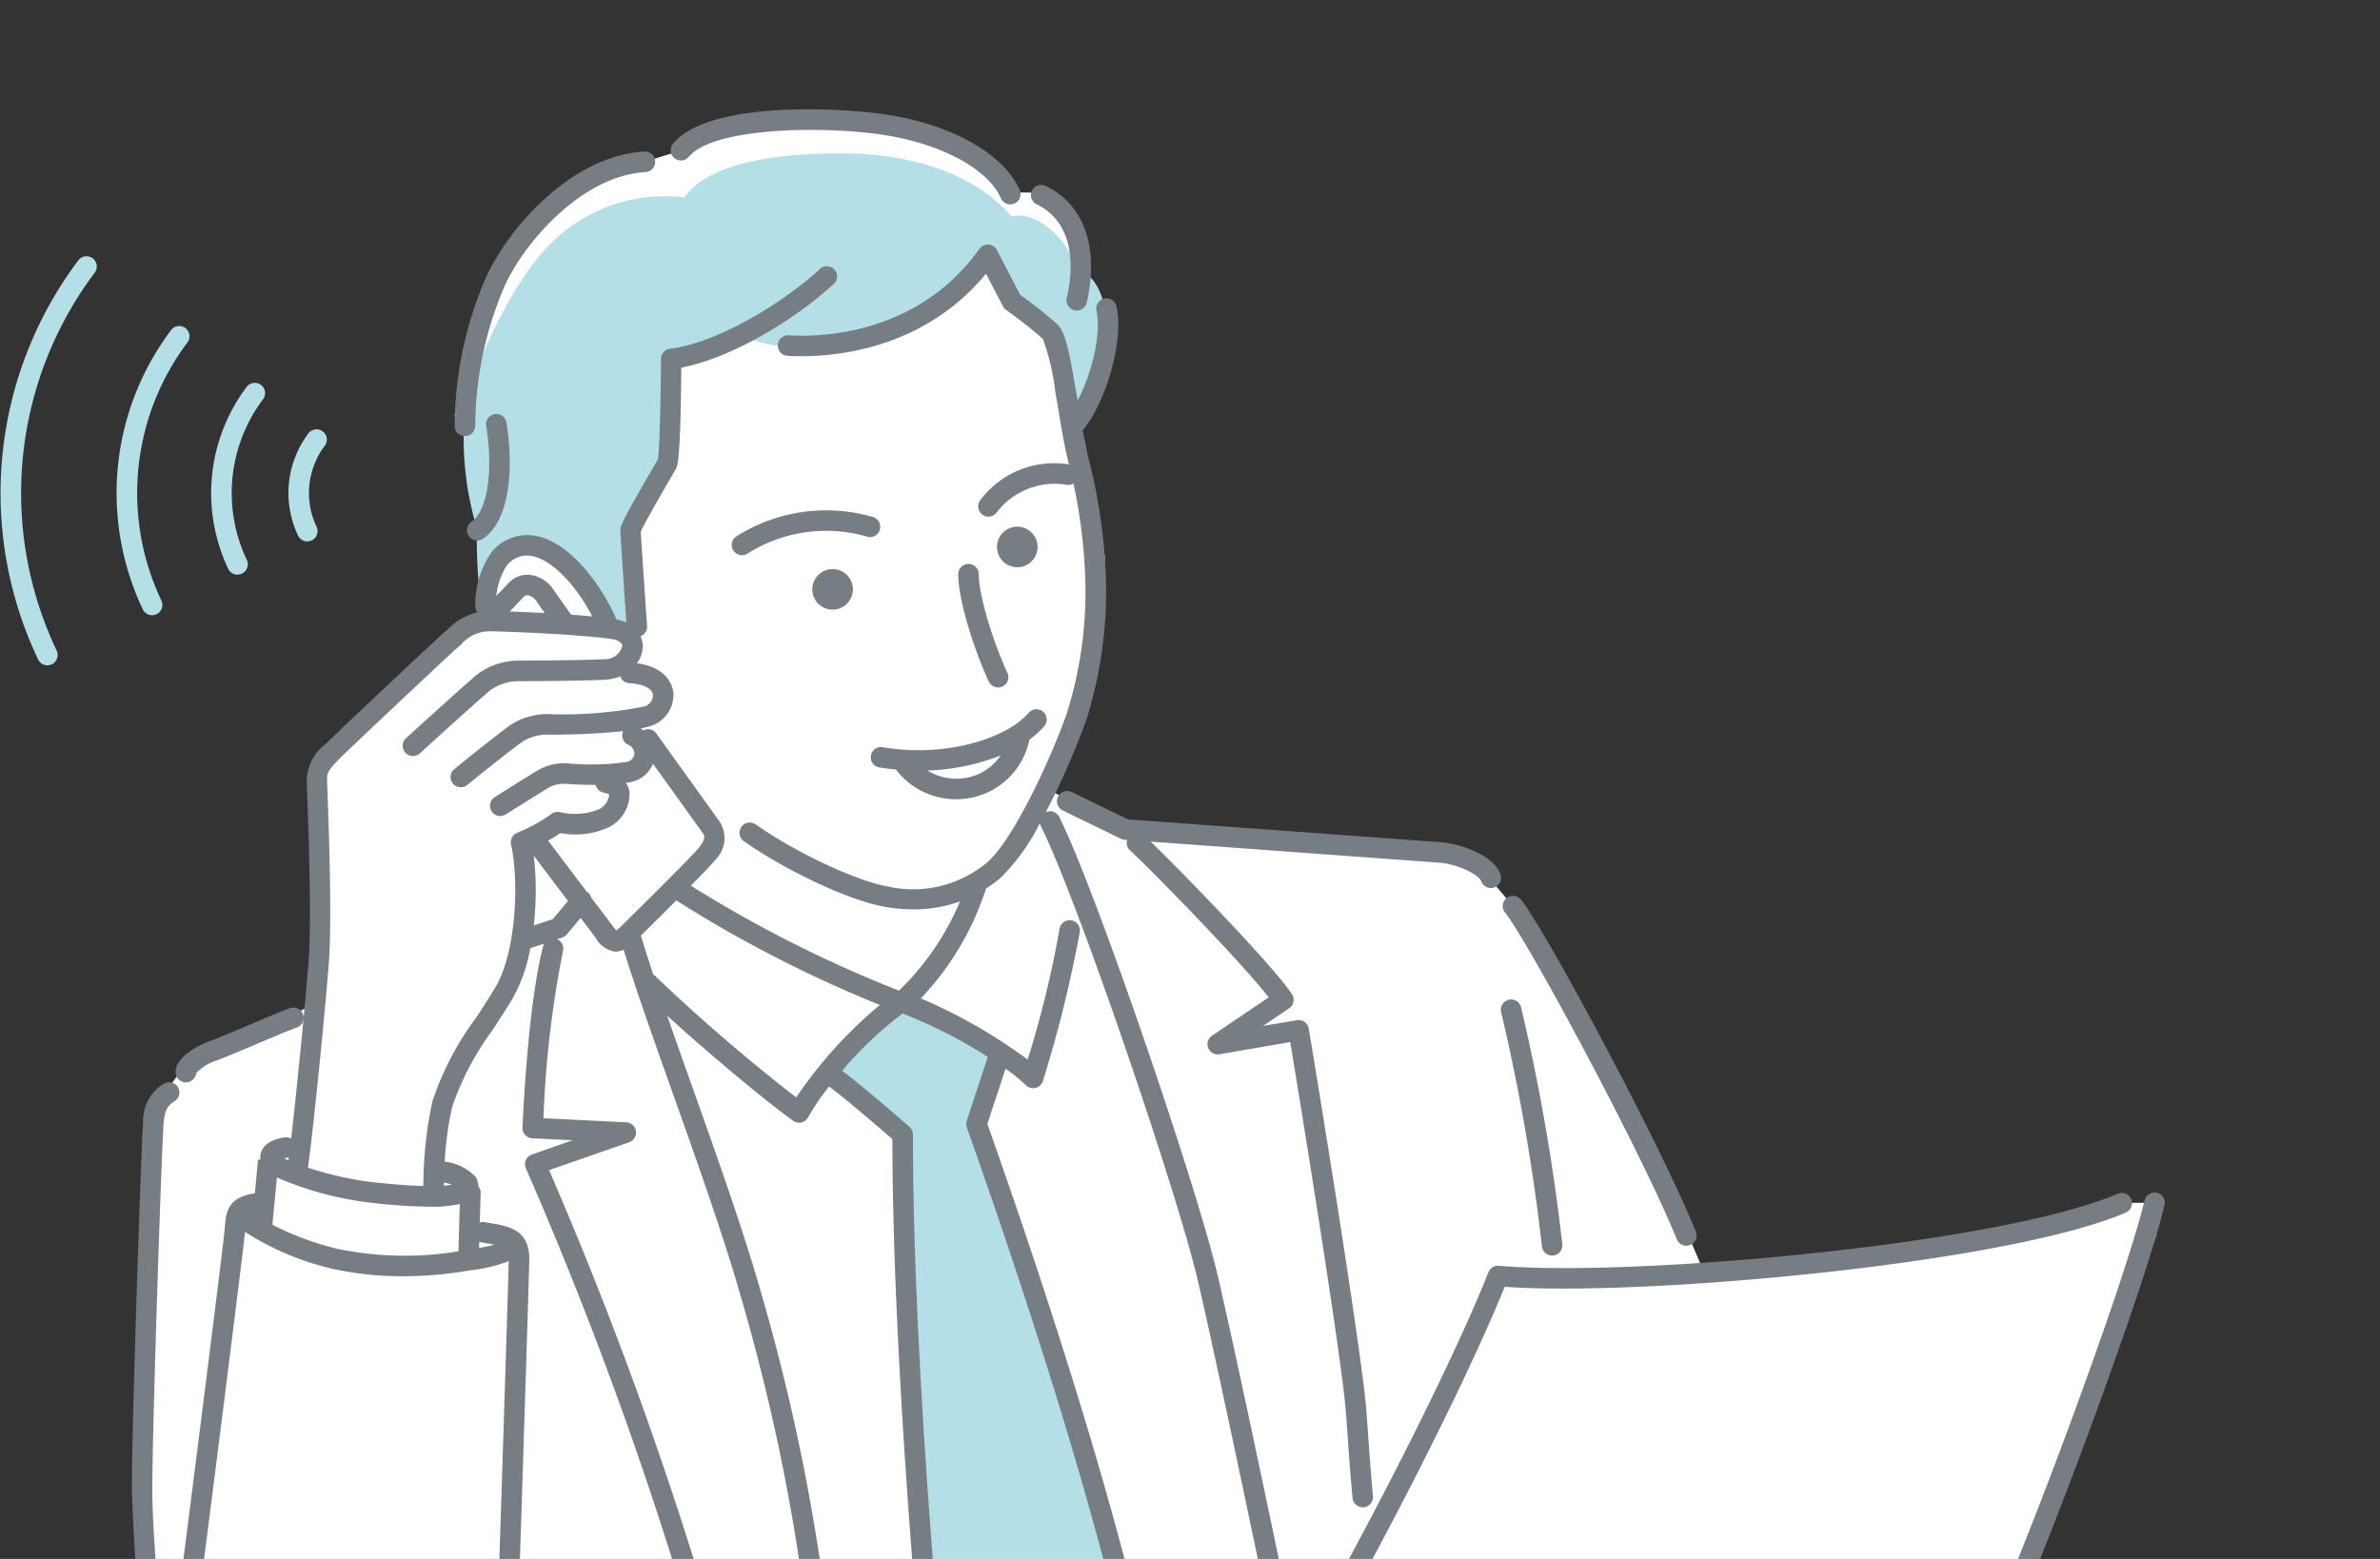
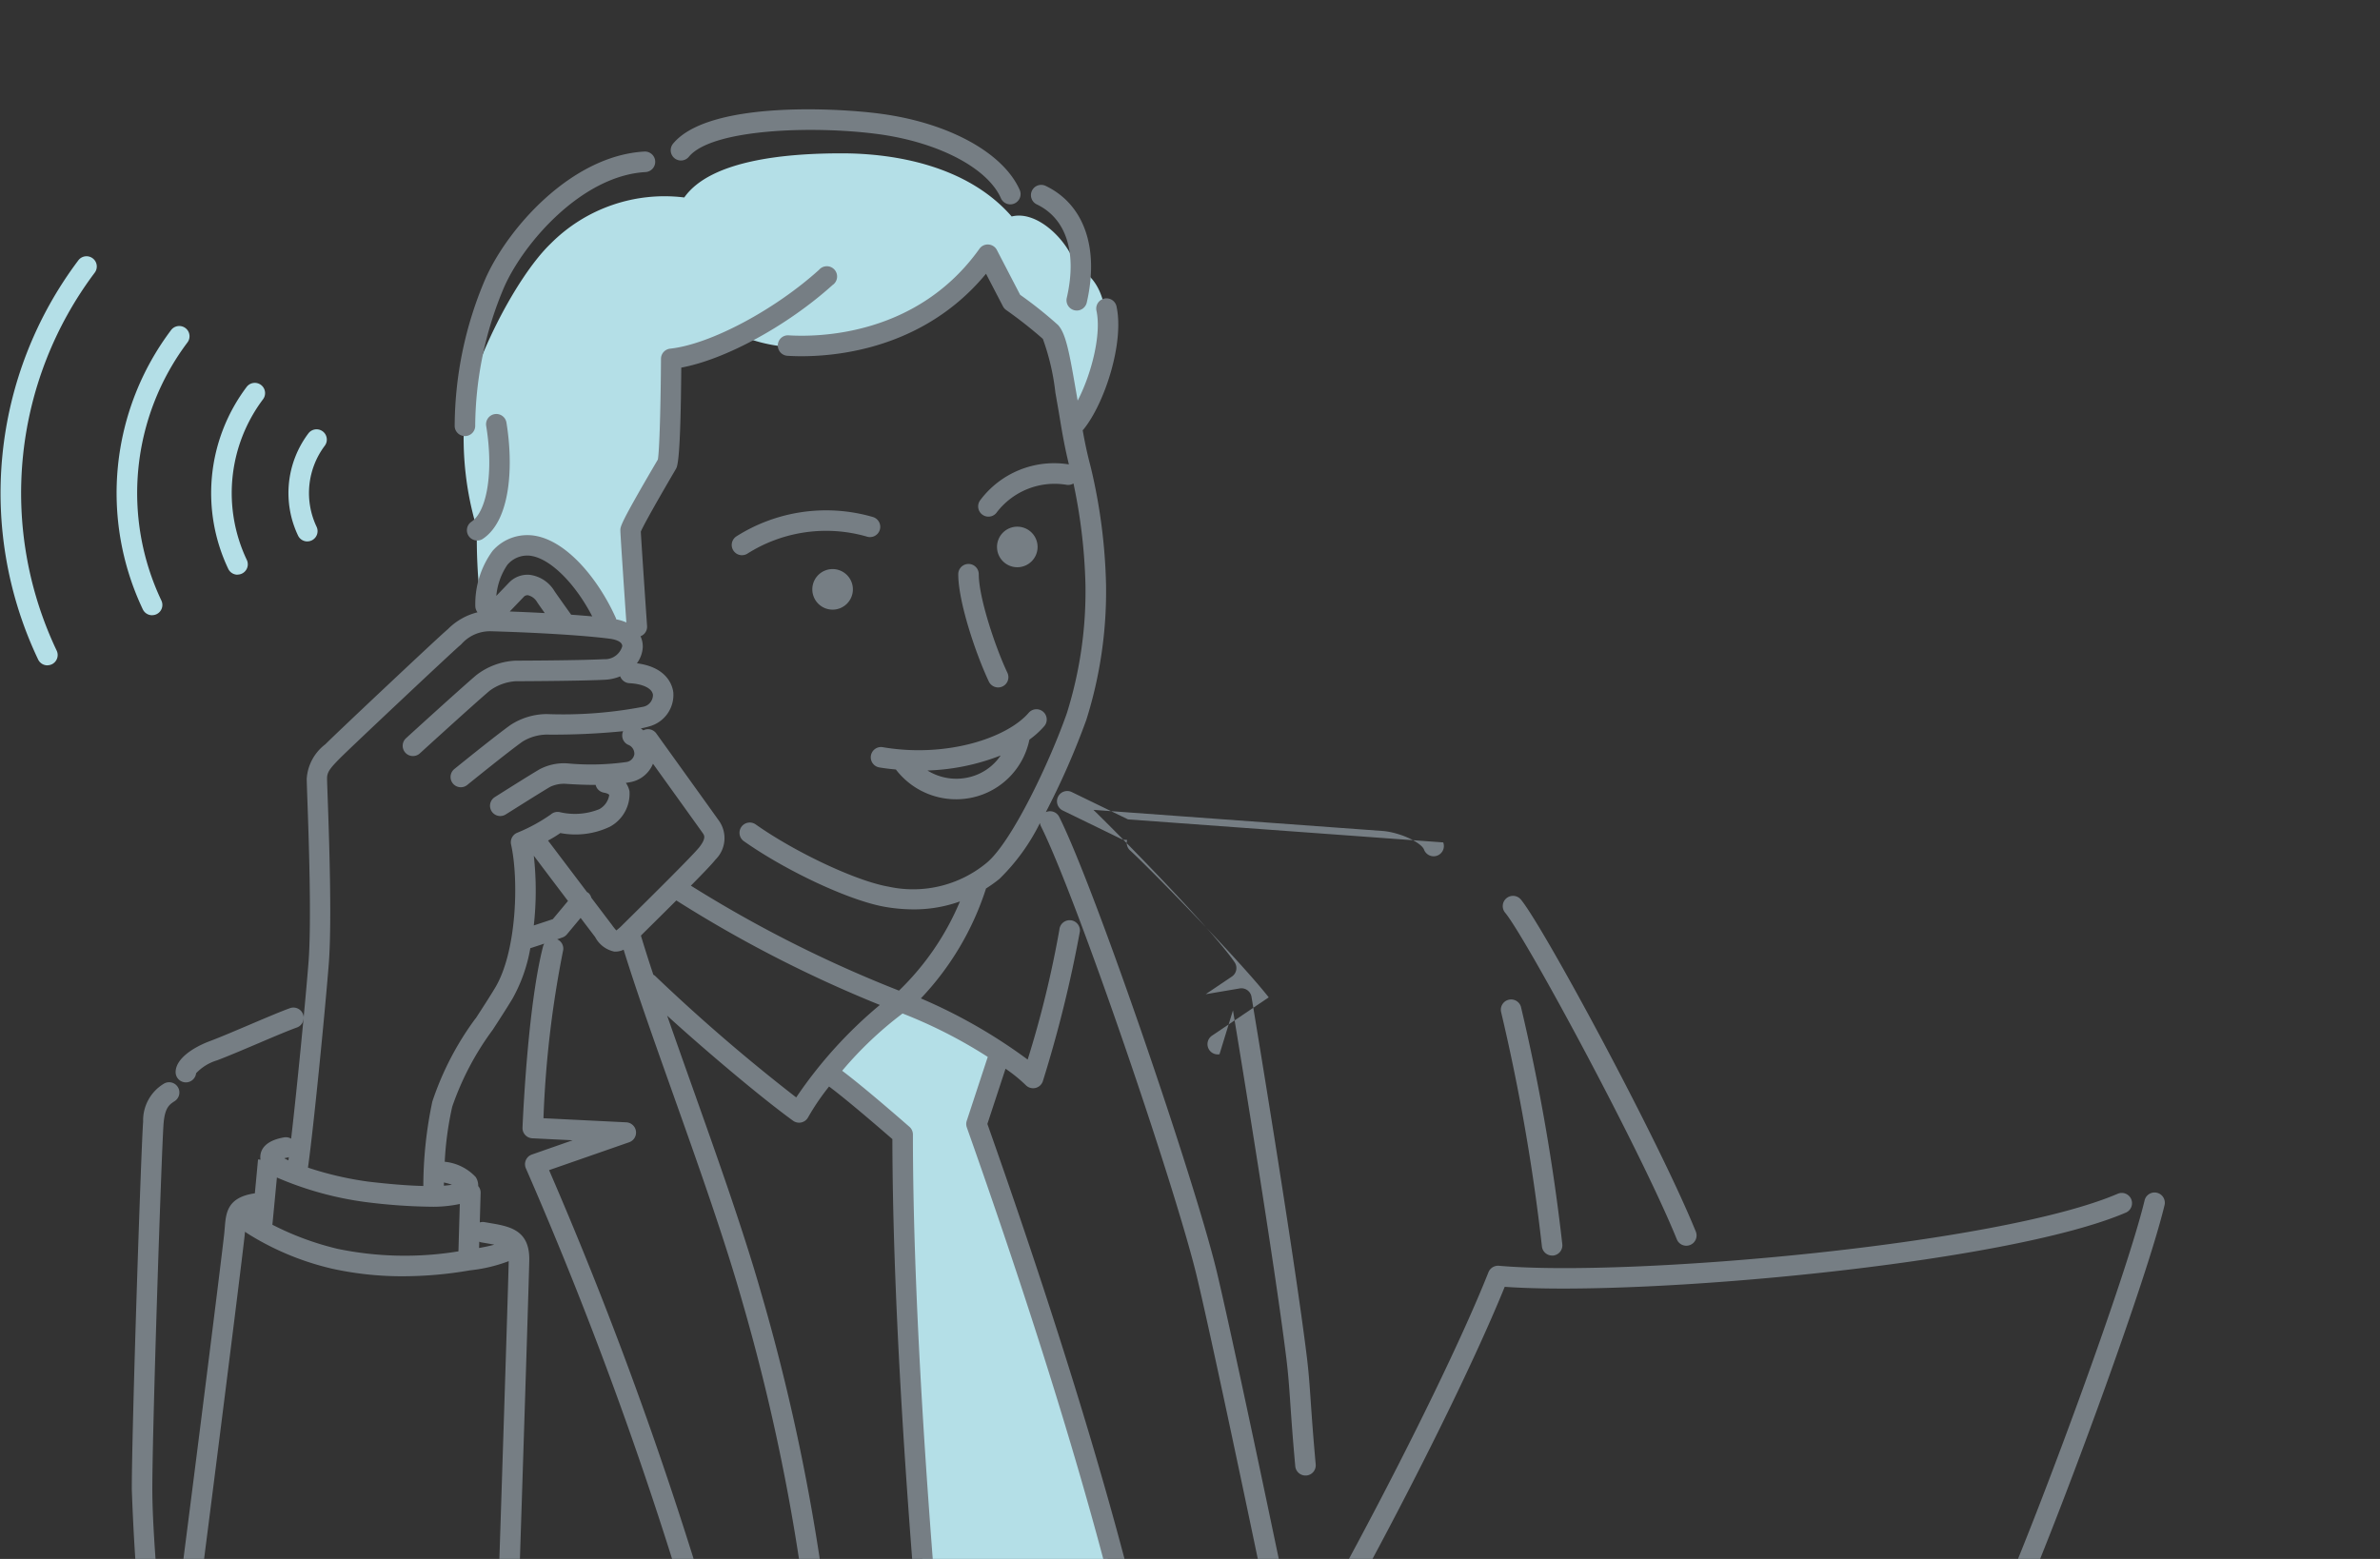
<svg xmlns="http://www.w3.org/2000/svg" width="174" height="114" viewBox="0 0 174 114">
  <rect x="0" y="0" width="174" height="114" fill="#333333" stroke="none" />
  <defs>
    <clipPath id="clip-path">
      <rect id="長方形_11" data-name="長方形 11" width="174" height="114" transform="translate(242.133 1969.156)" fill="none" />
    </clipPath>
    <clipPath id="clip-path-3">
      <rect id="長方形_9" data-name="長方形 9" width="160.323" height="106.25" transform="translate(242.176 1977.156)" fill="none" />
    </clipPath>
    <clipPath id="clip-path-4">
      <rect id="長方形_8" data-name="長方形 8" width="160.5" height="106" transform="translate(242.133 1977.156)" fill="none" />
    </clipPath>
  </defs>
  <g id="グループ_24448" data-name="グループ 24448" transform="translate(-242.133 -1969.156)">
    <g id="レイヤー_4" data-name="レイヤー 4">
-       <path id="パス_75" data-name="パス 75" d="M252.47,2083.156h138.2l9.112-23.658v-2.382H396.5l-14.8,3.833-14.9,1.446-4.122-9.69-8.244-15.331-3.905-4.556-2.386-1.374-21.478-1.663h-2.6l-5.134-2.82,3.327-9.69.649-7.387-1.459-8.4-.926-2.143,1.736-2.531.957-3.116-.343-2.325-1.268-2.325-1.057-4.148-2.642-1.664h-1.664l-3.171-2.88-5.628-2.087-7.134-.291-6.42.978-1.744,1.136-3.382,1.057-5.2,2.167-3.567,3.461-2.246,4.465-1.691,4.359-.687,3.961.713.9,1.136,7.345.476,3.382-.185,2.536-.159,1-5.786,4.175-4.993,4.756-1.295,2.193.053,8.217-.37,8.587-9.406,4.571-1.823,2.431-1.256,14.743-.25,13.316v5.451h0" fill="#fff" />
-     </g>
+       </g>
    <g id="レイヤー_2" data-name="レイヤー 2">
      <g id="グループ_24" data-name="グループ 24">
        <g id="グループ_23" data-name="グループ 23" clip-path="url(#clip-path)">
          <g id="グループ_22" data-name="グループ 22" style="isolation: isolate">
            <g id="グループ_21" data-name="グループ 21">
              <g id="グループ_20" data-name="グループ 20" clip-path="url(#clip-path)">
                <g id="グループ_19" data-name="グループ 19">
                  <g id="グループ_18" data-name="グループ 18" clip-path="url(#clip-path-3)">
                    <g id="グループ_17" data-name="グループ 17" style="isolation: isolate">
                      <g id="グループ_16" data-name="グループ 16">
                        <g id="グループ_15" data-name="グループ 15" clip-path="url(#clip-path-4)">
                          <path id="パス_76" data-name="パス 76" d="M320.764,2000.335c1.037-1.556,2.489-6.43,2.178-8.4s-1.245-2.9-2.178-3.215c-.311-1.659-2.663-4.238-4.667-3.733-3.248-3.732-8.585-4.618-12.422-4.618s-9.545.426-11.515,3.227a11.73,11.73,0,0,0-9.744,3.353c-2.7,2.592-5.912,9.168-6.327,12.591A22.924,22.924,0,0,0,277,2007.8a39.04,39.04,0,0,0,.208,4.874c.622-2.074,2.045-3.774,3.318-3.733,2.036.063,4.771,2.488,5.808,5.7l2.074.726-.312-7.57c1.141-1.867,3.008-4.978,3.008-4.978v-7.571a12.776,12.776,0,0,0,5.185-1.555c3.111,1.348,6.741.933,9.334.207s6.741-4.045,8.711-6.015l1.97,3.63,2.7,2.074a30.783,30.783,0,0,1,1.763,6.741" fill="#b4dfe7" />
                          <path id="パス_77" data-name="パス 77" d="M264.6,2008.746a.741.741,0,0,0,.323-.073.75.75,0,0,0,.354-1,5.755,5.755,0,0,1,.6-5.922.75.75,0,0,0-1.2-.9,7.252,7.252,0,0,0-.754,7.47.748.748,0,0,0,.677.427" fill="#b4dfe7" />
                          <path id="パス_78" data-name="パス 78" d="M259.5,2011.174a.751.751,0,0,0,.677-1.073,11.407,11.407,0,0,1,1.186-11.747.75.75,0,1,0-1.2-.9,12.909,12.909,0,0,0-1.343,13.3.751.751,0,0,0,.677.428" fill="#b4dfe7" />
                          <path id="パス_79" data-name="パス 79" d="M253.255,2014.143a.762.762,0,0,0,.323-.073.75.75,0,0,0,.353-1,18.333,18.333,0,0,1,1.908-18.874.75.75,0,1,0-1.2-.9,19.823,19.823,0,0,0-2.064,20.422.751.751,0,0,0,.678.428" fill="#b4dfe7" />
                          <path id="パス_80" data-name="パス 80" d="M245.6,2017.806a.765.765,0,0,0,.324-.073.752.752,0,0,0,.353-1,26.824,26.824,0,0,1,2.782-27.638.75.75,0,0,0-1.2-.9,28.321,28.321,0,0,0-2.938,29.189.751.751,0,0,0,.677.427" fill="#b4dfe7" />
                          <path id="パス_81" data-name="パス 81" d="M314.9,2046.269c-.463,1.434-1.263,3.455-1.677,5.114,7.743,19.635,16.04,54.028,16.731,69.376H312.813c-1.659-16.316-5.393-60.664-4.7-68.684-1.58-1.343-3.307-2.809-5.254-4.287a22.924,22.924,0,0,1,5.205-4.973,31.614,31.614,0,0,1,6.843,3.454" fill="#b4dfe7" />
                          <path id="パス_82" data-name="パス 82" d="M320.854,1991.864a.75.75,0,0,0,.731-.582c.923-4-.2-7.189-3.006-8.533a.75.75,0,0,0-.648,1.353c2.158,1.033,2.957,3.528,2.192,6.843a.752.752,0,0,0,.562.9.765.765,0,0,0,.169.019" fill="#767e84" />
                          <path id="パス_83" data-name="パス 83" d="M316,1984.1a.742.742,0,0,0,.3-.065.751.751,0,0,0,.383-.99c-1.212-2.733-5.224-4.923-10.223-5.578-3.339-.44-12.563-.9-15.117,2.193a.75.75,0,1,0,1.155.957c1.687-2.043,9.08-2.278,13.767-1.663,4.423.579,8.058,2.468,9.045,4.7a.753.753,0,0,0,.687.447" fill="#767e84" />
                          <path id="パス_84" data-name="パス 84" d="M276.125,2001.045h.036a.75.75,0,0,0,.714-.784,26.312,26.312,0,0,1,2.1-10.073c1.42-3.252,5.692-8.187,10.351-8.449a.75.75,0,0,0-.084-1.5c-5.347.3-10.027,5.647-11.641,9.346a27.571,27.571,0,0,0-2.227,10.744.748.748,0,0,0,.748.715" fill="#767e84" />
                          <path id="パス_85" data-name="パス 85" d="M277.018,2008.685a.741.741,0,0,0,.417-.127c2.075-1.388,2.225-5.444,1.724-8.5a.75.75,0,1,0-1.481.244c.54,3.281.086,6.227-1.077,7.006a.75.75,0,0,0,.417,1.373" fill="#767e84" />
                          <path id="パス_86" data-name="パス 86" d="M315.106,2019.426a.75.75,0,0,0,.678-1.072c-.874-1.845-2.094-5.48-2.094-7.208a.75.75,0,0,0-1.5,0c0,2.04,1.3,5.87,2.237,7.85a.753.753,0,0,0,.679.43" fill="#767e84" />
                          <path id="パス_87" data-name="パス 87" d="M312.951,2026a3.859,3.859,0,0,0,2.342-1.6,16,16,0,0,1-5.355,1.1,4.007,4.007,0,0,0,3.013.5m-6.255-2.2c4.627.782,9.046-.667,10.644-2.519a.75.75,0,0,1,1.136.981,6.512,6.512,0,0,1-1.083.981,5.448,5.448,0,0,1-4.1,4.217,5.541,5.541,0,0,1-5.663-2.033c-.4-.037-.792-.081-1.182-.147a.751.751,0,1,1,.25-1.48" fill="#767e84" />
                          <path id="パス_88" data-name="パス 88" d="M256.457,2047.66h0Zm-.734.647a.752.752,0,0,0,.747-.669,3.49,3.49,0,0,1,1.524-.94c.766-.287,1.879-.761,2.955-1.218,1.1-.47,2.244-.955,2.912-1.195a.751.751,0,0,0-.51-1.412c-.707.255-1.815.726-2.989,1.226-1.061.451-2.159.919-2.895,1.194-1.205.452-2.494,1.284-2.494,2.264a.75.75,0,0,0,.75.75" fill="#767e84" />
                          <path id="パス_89" data-name="パス 89" d="M365.418,2060.252a.742.742,0,0,0,.282-.056.749.749,0,0,0,.413-.976c-2.737-6.74-11.177-22.349-12.789-24.283a.75.75,0,0,0-1.152.961c1.5,1.8,9.894,17.342,12.552,23.885a.748.748,0,0,0,.694.469" fill="#767e84" />
                          <path id="パス_90" data-name="パス 90" d="M355.605,2060.974a.7.7,0,0,0,.09-.005.75.75,0,0,0,.656-.834,146.534,146.534,0,0,0-3.028-17.375.751.751,0,0,0-1.446.4,144.659,144.659,0,0,1,2.985,17.148.749.749,0,0,0,.743.662" fill="#767e84" />
                          <path id="パス_91" data-name="パス 91" d="M396.514,2102.746a22.1,22.1,0,0,1-3.073.17c-1.784,0-3.724-.107-5.124-.184l-.766-.041a65.494,65.494,0,0,1-8.525-1.167.734.734,0,0,1-.036.355c-.242.632-.3,1.023,1.255,1.7,1.32.574,8.048,1.795,10.581,2.255l.72.131a4.878,4.878,0,0,0,3.782-.641,2.369,2.369,0,0,0,.81-1.943.739.739,0,0,1,.376-.635m-17.222,2.111c.2,1.953,1.742,2.753,4.349,3.473a17.163,17.163,0,0,0,9.434-.762c-.1,0-.206.011-.311.011a8.25,8.25,0,0,1-1.488-.138l-.719-.131c-4.9-.889-9.611-1.789-10.91-2.355-.11-.048-.239-.1-.377-.169.005.025.019.046.022.071m-49.382-3.574c6.243-8.686,17.327-29.728,21.044-39.094a.756.756,0,0,1,.763-.471c9.576.845,36.571-1.536,45.257-5.273a.751.751,0,0,1,.594,1.379c-8.692,3.739-35.27,6.156-45.426,5.433-3.853,9.483-13.916,28.625-20.286,37.867,11.278,1.245,35.105,1.51,43.56-.57a.75.75,0,0,1,.359,1.456,55.9,55.9,0,0,1-8.629,1.141c1.013,1.458,2.813,2.469,4.892,3.622a26.25,26.25,0,0,1,6.668,4.728c2.9,3.049,8.231,3.565,11.063,1.99,3.019-1.681,5.644-4.854,6.247-6.813-.109.076-.224.147-.344.214a.745.745,0,0,1-.13.749c-1.587,1.811-5.455,2.528-8.665,2.528a14.492,14.492,0,0,1-3.636-.393c-2.471-.683-5.133-1.67-5.442-4.769a.741.741,0,0,1,.536-.78,2.286,2.286,0,0,1-.745-2.886.722.722,0,0,1,.135-.213c-.055-.024-.119-.048-.164-.071a2.663,2.663,0,0,1-1.4-2.387,2.784,2.784,0,0,1,.463-1.534,3.472,3.472,0,0,1-1.373-1.063,3.213,3.213,0,0,1-.62-2.594,3.657,3.657,0,0,1,3.565-2.8,3.061,3.061,0,0,1-.2-1.852c.41-2.373,3.007-2.925,4.924-3.134,1.325-.144,3.56-.227,5.831-.29a.586.586,0,0,1,.015-.07c2.87-6.751,8.8-22.807,10.152-28.376a.75.75,0,1,1,1.457.353c-1.327,5.484-7.027,20.965-9.992,28.05l.4-.011c2.289-.058,4.45-.113,5.389-.209a.737.737,0,0,1,.823.67.75.75,0,0,1-.67.822c-1,.1-3.084.155-5.5.217-2.85.073-6.08.155-7.74.336-3.343.364-3.536,1.478-3.609,1.9a1.425,1.425,0,0,0,.193,1.157,2.841,2.841,0,0,0,2,.767c2.524.231,8.776.661,10.25.661a42.83,42.83,0,0,0,6.777-.961,2.62,2.62,0,0,0,1.687-1.392,1.078,1.078,0,0,0,.039-.874,2.766,2.766,0,0,0-1.859-1.291.75.75,0,1,1,.428-1.438,4.177,4.177,0,0,1,2.767,2.047,2.541,2.541,0,0,1,.01,2.133,4.111,4.111,0,0,1-2.615,2.245,43.35,43.35,0,0,1-7.234,1.031c-1.6,0-8.11-.458-10.387-.667a5.539,5.539,0,0,1-2.075-.552.7.7,0,0,1-.578.221c-1.165-.072-2.506.316-2.788,1.624a1.729,1.729,0,0,0,.346,1.365,2.246,2.246,0,0,0,1.762.829c.637.032,1.922.122,3.464.23,3.532.247,8.871.614,10.081.546a60.767,60.767,0,0,0,7.751-1.084,2.568,2.568,0,0,0,1.463-2.759.75.75,0,1,1,1.465-.324,4.015,4.015,0,0,1-2.54,4.532,61.946,61.946,0,0,1-8.045,1.132c-.128.007-.292.011-.488.011-1.818,0-6.375-.319-9.792-.557-1.357-.1-2.51-.176-3.2-.216a1.393,1.393,0,0,0-.706,1.171,1.179,1.179,0,0,0,.6,1.055c1.085.567,7.1,1.351,9.373,1.467l.772.042c2.226.122,6.368.35,8.212-.028a3.444,3.444,0,0,0,2.321-1.768,1.41,1.41,0,0,0,.14-1.184.75.75,0,0,1,1.353-.648,2.826,2.826,0,0,1-.149,2.5,4.927,4.927,0,0,1-3.278,2.548.74.74,0,0,1,.64.727,3.98,3.98,0,0,1-.943,2.69.74.74,0,0,1,.786.95c-.748,2.6-3.816,6.018-6.985,7.781a9.573,9.573,0,0,1-4.584,1.052,11.56,11.56,0,0,1-8.293-3.319,25.11,25.11,0,0,0-6.309-4.45,25.968,25.968,0,0,1-3.854-2.436,86.58,86.58,0,0,0,3.711,14.071.751.751,0,0,1-.429.971.777.777,0,0,1-.271.05.748.748,0,0,1-.7-.48,90.329,90.329,0,0,1-4.2-16.882v-.008c0-.025.006-.048.005-.072a.345.345,0,0,1,0-.045c-3.724.222-7.908.325-12.14.325a206.294,206.294,0,0,1-23.015-1.115.75.75,0,0,1-.515-1.181" fill="#767e84" />
                          <path id="パス_92" data-name="パス 92" d="M296.38,2009.755a.743.743,0,0,0,.384-.106,10.752,10.752,0,0,1,8.729-1.258.75.75,0,1,0,.458-1.428,12.254,12.254,0,0,0-9.956,1.4.75.75,0,0,0,.385,1.394" fill="#767e84" />
                          <path id="パス_93" data-name="パス 93" d="M315.024,2009.153a1.483,1.483,0,1,0,1.483-1.483,1.482,1.482,0,0,0-1.483,1.483" fill="#767e84" />
                          <path id="パス_94" data-name="パス 94" d="M301.521,2012.253a1.483,1.483,0,1,0,1.483-1.482,1.483,1.483,0,0,0-1.483,1.482" fill="#767e84" />
-                           <path id="パス_95" data-name="パス 95" d="M331.289,2046.251a.75.75,0,0,1-.545-1.362l4.145-2.8c-2.244-2.852-8.9-9.624-10.143-10.751a.746.746,0,0,1-.209-.759l-.187-.013a.793.793,0,0,1-.274-.074l-4.246-2.067a.75.75,0,1,1,.657-1.349l4.116,2,23.043,1.683c1.34.154,3.661.922,4.186,2.322a.75.75,0,0,1-.439.966.738.738,0,0,1-.264.048.751.751,0,0,1-.7-.487c-.18-.479-1.577-1.2-2.921-1.356l-21.249-1.551c2.1,2.041,8.738,8.82,10.322,11.144a.751.751,0,0,1-.2,1.045l-1.915,1.291,2.485-.422a.748.748,0,0,1,.865.616c.03.181,3.027,18.177,4.021,26.131.16,1.277.225,2.217.313,3.517.077,1.1.172,2.478.359,4.539a.75.75,0,0,1-.679.816l-.068,0a.751.751,0,0,1-.747-.682c-.189-2.078-.284-3.461-.361-4.573-.088-1.276-.151-2.2-.306-3.434-.875-7-3.312-21.843-3.887-25.328Z" fill="#767e84" />
+                           <path id="パス_95" data-name="パス 95" d="M331.289,2046.251a.75.75,0,0,1-.545-1.362l4.145-2.8c-2.244-2.852-8.9-9.624-10.143-10.751a.746.746,0,0,1-.209-.759l-.187-.013a.793.793,0,0,1-.274-.074l-4.246-2.067a.75.75,0,1,1,.657-1.349l4.116,2,23.043,1.683a.75.75,0,0,1-.439.966.738.738,0,0,1-.264.048.751.751,0,0,1-.7-.487c-.18-.479-1.577-1.2-2.921-1.356l-21.249-1.551c2.1,2.041,8.738,8.82,10.322,11.144a.751.751,0,0,1-.2,1.045l-1.915,1.291,2.485-.422a.748.748,0,0,1,.865.616c.03.181,3.027,18.177,4.021,26.131.16,1.277.225,2.217.313,3.517.077,1.1.172,2.478.359,4.539a.75.75,0,0,1-.679.816l-.068,0a.751.751,0,0,1-.747-.682c-.189-2.078-.284-3.461-.361-4.573-.088-1.276-.151-2.2-.306-3.434-.875-7-3.312-21.843-3.887-25.328Z" fill="#767e84" />
                          <path id="パス_96" data-name="パス 96" d="M266.734,2060.463a24.223,24.223,0,0,0,8.915.2l.1-3.464a9.415,9.415,0,0,1-2.194.2,41.2,41.2,0,0,1-4.65-.335,24.359,24.359,0,0,1-6.528-1.8c-.1,1.045-.239,2.536-.33,3.453a21.046,21.046,0,0,0,4.687,1.743m7.853-4.831c0,.13,0,.211,0,.234.242-.02.436-.045.586-.073a4.732,4.732,0,0,0-.582-.161m2.31-11.986c.475-.73.966-1.485,1.422-2.24,1.584-2.625,1.752-7.881,1.174-10.494a.752.752,0,0,1,.439-.852,12.431,12.431,0,0,0,2.464-1.34.752.752,0,0,1,.657-.172,4.789,4.789,0,0,0,2.883-.214,1.422,1.422,0,0,0,.733-1.035c-.01-.055-.15-.135-.4-.179a.747.747,0,0,1-.593-.562c-.771,0-1.541-.035-2.2-.081a2.337,2.337,0,0,0-1.137.228c-.848.5-3.212,2-3.236,2.011a.743.743,0,0,1-.4.117.75.75,0,0,1-.4-1.384c.1-.062,2.409-1.528,3.28-2.038a3.835,3.835,0,0,1,2-.431,18.582,18.582,0,0,0,4.323-.094.687.687,0,0,0,.6-.571.7.7,0,0,0-.46-.695.749.749,0,0,1-.359-.991,51.661,51.661,0,0,1-5.558.249.222.222,0,0,0-.086,0,3.468,3.468,0,0,0-1.707.509c-1.022.722-4,3.134-4.027,3.158a.75.75,0,1,1-.945-1.164c.123-.1,3.044-2.469,4.107-3.219a4.892,4.892,0,0,1,2.572-.784h.083a31.175,31.175,0,0,0,7.049-.54.886.886,0,0,0,.692-.866c-.055-.471-.718-.8-1.728-.854a.751.751,0,0,1-.665-.5,3.367,3.367,0,0,1-1.121.249c-1.515.077-4.745.1-6.534.109a3.592,3.592,0,0,0-1.9.7c-1.259,1.075-5.056,4.54-5.094,4.575a.75.75,0,0,1-1.011-1.109c.156-.143,3.853-3.515,5.13-4.607a5.082,5.082,0,0,1,2.864-1.064c1.778-.007,4.979-.03,6.464-.107a1.317,1.317,0,0,0,1.349-.945c.015-.4-.683-.523-.9-.551-2.211-.288-6.075-.475-8.713-.548a2.786,2.786,0,0,0-2.155.953l-.144.126c-.744.647-8.012,7.485-8.738,8.221s-.931,1.008-.931,1.467c0,.152.018.628.042,1.321.1,2.744.326,9.17.083,12.247-.281,3.567-1.114,12.009-1.52,14.89a24.293,24.293,0,0,0,4.426,1.025c1.761.206,3.053.294,4.007.316l0-.014a30.121,30.121,0,0,1,.659-6.161,21.741,21.741,0,0,1,3.155-6.073m5.662-7.276,1.1-1.318c-.719-.95-1.583-2.091-2.5-3.31a22.972,22.972,0,0,1,0,5.1c.7-.228,1.17-.386,1.411-.468m2.486-1.966a.687.687,0,0,1,.085.045.735.735,0,0,1,.225.363c.91,1.2,1.493,1.97,1.5,1.978a4.2,4.2,0,0,0,.325.412,3.656,3.656,0,0,0,.439-.388l.607-.6c1.259-1.243,4.6-4.546,5.033-5.11.5-.648.354-.855.25-1.006-.144-.209-1.759-2.457-3.647-5.086a2.222,2.222,0,0,1-1.632,1.342c-.111.023-.231.042-.35.06a1.617,1.617,0,0,1,.265.614,2.745,2.745,0,0,1-1.432,2.59,5.858,5.858,0,0,1-3.623.463,9.076,9.076,0,0,1-.9.55l2.855,3.774m4.843,6.033a.742.742,0,0,1,.125.085,131.2,131.2,0,0,0,10.32,8.891,32.344,32.344,0,0,1,6.116-6.762,92.354,92.354,0,0,1-14.881-7.642c-.708.708-1.491,1.484-2.288,2.271l-.3.3c.261.872.567,1.834.908,2.86M279.4,2013.872c.7.026,1.6.064,2.559.115-.265-.374-.482-.683-.553-.792a1.068,1.068,0,0,0-.679-.513.38.38,0,0,0-.327.148Zm1.594-4.063a1.89,1.89,0,0,0-1.776.663,4.829,4.829,0,0,0-.8,2.259l.9-.939a1.874,1.874,0,0,1,1.547-.6,2.478,2.478,0,0,1,1.8,1.181c.043.067.254.374,1.225,1.734.525.037,1.043.078,1.541.123-1.22-2.363-3.006-4.173-4.431-4.418m-17.828,43.99q-.15.025-.255.054l.069.038c.066.037.146.075.233.115.01-.076.02-.155.03-.237a.6.6,0,0,1-.077.03m15.1,6.373c-.17-.034-.36-.068-.59-.107l-.393-.067a.686.686,0,0,1-.117-.046l-.014.463c.387-.07.8-.154,1.114-.243m-25.589,39a15.761,15.761,0,0,0,.915-2.265.731.731,0,0,1-.16-.328,169.954,169.954,0,0,1-1.669-18.516c0-4.641.69-25.212.829-26.887a3.126,3.126,0,0,1,1.492-2.761.75.75,0,1,1,.816,1.259c-.384.249-.715.463-.813,1.626-.138,1.665-.824,22.14-.824,26.763,0,3.235.578,9.727,1.093,14.184,1.2-9.015,4.041-31.591,4.171-32.95l.032-.369c.088-1.092.182-2.221,2.2-2.512.121-1.275.233-2.477.233-2.478l.181.017a1.156,1.156,0,0,1,0-.379c.075-.45.438-1.033,1.746-1.254a.743.743,0,0,1,.493.1c.415-3.582,1.022-9.752,1.268-12.873.237-2.991.011-9.357-.087-12.075-.025-.721-.042-1.216-.042-1.374a3.444,3.444,0,0,1,1.363-2.521c.772-.784,8.028-7.61,8.822-8.3l.139-.122a4.617,4.617,0,0,1,2.162-1.228.764.764,0,0,1-.16-.436,6.594,6.594,0,0,1,1.256-4.049,3.375,3.375,0,0,1,3.121-1.11c2.419.418,4.71,3.332,5.907,6.034.01.025.008.051.017.077a3.206,3.206,0,0,1,.742.227c-.114-1.658-.439-6.42-.439-6.733,0-.287,0-.5,2.6-4.941l.14-.238c.124-.636.214-4.2.23-7.368a.75.75,0,0,1,.669-.742c2.911-.316,7.59-2.792,10.882-5.761A.751.751,0,1,1,303,1990c-3.32,2.992-7.839,5.44-11.06,6.039-.048,6.809-.285,7.219-.387,7.4l-.183.314c-1.784,3.055-2.27,4-2.388,4.279.035.7.287,4.421.458,6.911a.741.741,0,0,1-.479.74,1.816,1.816,0,0,1,.165.8,2.2,2.2,0,0,1-.429,1.178c2.263.294,2.61,1.69,2.662,2.134a2.386,2.386,0,0,1-1.755,2.479c-.187.056-.4.106-.623.152.066.043.126.091.186.138a.74.74,0,0,1,.942.22l.881,1.225c2.011,2.8,3.6,5.01,3.753,5.234a2.2,2.2,0,0,1-.3,2.771c-.215.28-.885.982-1.8,1.908a92,92,0,0,0,15.214,7.675,19.565,19.565,0,0,0,4.458-6.523,9.878,9.878,0,0,1-3.393.582,12.311,12.311,0,0,1-2.1-.187c-2.561-.447-7.184-2.6-10.306-4.8a.75.75,0,0,1,.865-1.226c2.919,2.059,7.361,4.142,9.7,4.549a8.435,8.435,0,0,0,7.169-1.725c1.846-1.505,4.649-7.436,5.881-10.96a29.747,29.747,0,0,0,1.359-9.386,40.01,40.01,0,0,0-.876-7.412.736.736,0,0,1-.534.094,5.321,5.321,0,0,0-5.1,2.056.751.751,0,0,1-1.189-.917,6.745,6.745,0,0,1,6.488-2.626c-.3-1.229-.477-2.242-.637-3.212-.054-.325-.107-.647-.165-.975l-.186-1.065a16.988,16.988,0,0,0-.915-3.926,31.571,31.571,0,0,0-2.69-2.116.742.742,0,0,1-.226-.262l-1.24-2.386c-5.015,6.074-12.319,6.139-14.52,6a.749.749,0,0,1-.7-.795.738.738,0,0,1,.8-.7c2.118.13,9.379.064,13.938-6.329a.74.74,0,0,1,.663-.313.748.748,0,0,1,.613.4l1.7,3.276a30.229,30.229,0,0,1,2.77,2.209c.564.613.817,1.953,1.289,4.686l.147.844c1-1.918,1.754-4.844,1.373-6.582a.75.75,0,0,1,1.465-.321c.581,2.647-.852,7.1-2.426,9.028-.012.016-.031.021-.045.035.14.795.309,1.644.577,2.651a40.589,40.589,0,0,1,1.131,8.658,31.212,31.212,0,0,1-1.443,9.88,56.22,56.22,0,0,1-2.96,6.746.748.748,0,0,1,.978.343c2.657,5.312,9.922,26.626,11.515,33.236.8,3.334,3,13.578,5.726,26.734a.75.75,0,0,1-.582.887.737.737,0,0,1-.153.016.751.751,0,0,1-.734-.6c-2.726-13.142-4.917-23.368-5.716-26.687-1.579-6.555-8.772-27.664-11.4-32.916a.727.727,0,0,1-.061-.224,14.979,14.979,0,0,1-2.965,4.092,10.262,10.262,0,0,1-.979.7,20.969,20.969,0,0,1-4.764,8.038,38.593,38.593,0,0,1,7.808,4.473,76.039,76.039,0,0,0,2.319-9.5.751.751,0,0,1,1.5.124,92.923,92.923,0,0,1-2.7,10.929.752.752,0,0,1-.538.521.822.822,0,0,1-.183.022.75.75,0,0,1-.537-.227,11.155,11.155,0,0,0-1.479-1.2l-1.327,4.037c5.924,16.754,10.189,31.111,12.342,41.532a262.436,262.436,0,0,1,4.4,27.071.751.751,0,0,1-.68.815l-.068,0a.751.751,0,0,1-.746-.684,260.95,260.95,0,0,0-4.379-26.9c-2.149-10.406-6.427-24.783-12.372-41.577a.746.746,0,0,1-.006-.485l1.536-4.672a35.343,35.343,0,0,0-6.228-3.176,27.156,27.156,0,0,0-4.416,4.188c1.714,1.286,4.779,3.979,4.919,4.1a.747.747,0,0,1,.254.563c0,10.533.808,24.76,2.4,42.287.642,7.073,1.535,17.925,2.133,25.542a.749.749,0,0,1-.689.806.582.582,0,0,1-.059,0,.751.751,0,0,1-.747-.692c-.6-7.612-1.49-18.456-2.133-25.524-1.58-17.383-2.39-31.538-2.406-42.082-.8-.693-3.254-2.824-4.629-3.847a16.962,16.962,0,0,0-1.532,2.251.752.752,0,0,1-.493.375.793.793,0,0,1-.166.019.756.756,0,0,1-.441-.143c-2.359-1.709-6.482-5.2-9.205-7.683.557,1.6,1.158,3.295,1.776,5.034,1.867,5.254,3.8,10.686,5.106,15.278a149.692,149.692,0,0,1,5.118,25.967,210.477,210.477,0,0,1,1.185,29.164.751.751,0,0,1-.75.718h-.032a.752.752,0,0,1-.718-.782,208.992,208.992,0,0,0-1.177-28.942,148.249,148.249,0,0,0-5.069-25.714c-1.294-4.545-3.217-9.955-5.077-15.186-1.369-3.851-2.664-7.5-3.545-10.363a1.373,1.373,0,0,1-.581.14c-.033,0-.067,0-.1,0a2.056,2.056,0,0,1-1.4-1.063l-1.063-1.4-1,1.2a.743.743,0,0,1-.3.218c-.054.021-.164.061-.416.146a.738.738,0,0,1,.427.86,76.771,76.771,0,0,0-1.428,12.224l6.056.3a.75.75,0,0,1,.21,1.457l-5.855,2.04a287.724,287.724,0,0,1,12.462,34.741,203.547,203.547,0,0,1,5.714,27,.75.75,0,0,1-.652.837.732.732,0,0,1-.093,0,.749.749,0,0,1-.743-.657A205.257,205.257,0,0,0,293.3,2089.9a285.889,285.889,0,0,0-12.721-35.308.75.75,0,0,1,.441-1.009L284,2052.54l-2.953-.145a.751.751,0,0,1-.714-.781c.065-1.5.445-9.182,1.511-13.282a.751.751,0,0,1,.083-.171c-.281.093-.611.2-1.024.335a11.547,11.547,0,0,1-1.3,3.685c-.469.777-.968,1.543-1.449,2.284a20.8,20.8,0,0,0-2.958,5.618,23.682,23.682,0,0,0-.549,4.029,3.582,3.582,0,0,1,2.266,1.119,1.144,1.144,0,0,1,.181.657.735.735,0,0,1,.178.5l-.062,2.16a.755.755,0,0,1,.336-.024l.382.066c1.442.243,2.934.493,2.9,2.707-.032,1.92-1.019,32.378-1.192,37.207-.174,4.807-.494,13.756-7.167,16.794a.75.75,0,1,1-.622-1.366c5.828-2.654,6.128-11,6.289-15.482.171-4.755,1.131-34.358,1.189-37.071a11.19,11.19,0,0,1-2.827.672h0a28.82,28.82,0,0,1-4.9.434,23.868,23.868,0,0,1-5.188-.554,20.24,20.24,0,0,1-5.551-2.193l-.053-.031c-.279-.164-.536-.317-.762-.477l-.019.213c-.157,1.653-4.323,34.644-4.689,36.658a14.155,14.155,0,0,1-1.3,3.713c-.195.414-.379.8-.524,1.183a.749.749,0,0,1-.7.481.721.721,0,0,1-.268-.05.749.749,0,0,1-.432-.969c.165-.429.36-.844.567-1.284" fill="#767e84" />
                        </g>
                      </g>
                    </g>
                  </g>
                </g>
              </g>
            </g>
          </g>
        </g>
      </g>
    </g>
  </g>
</svg>